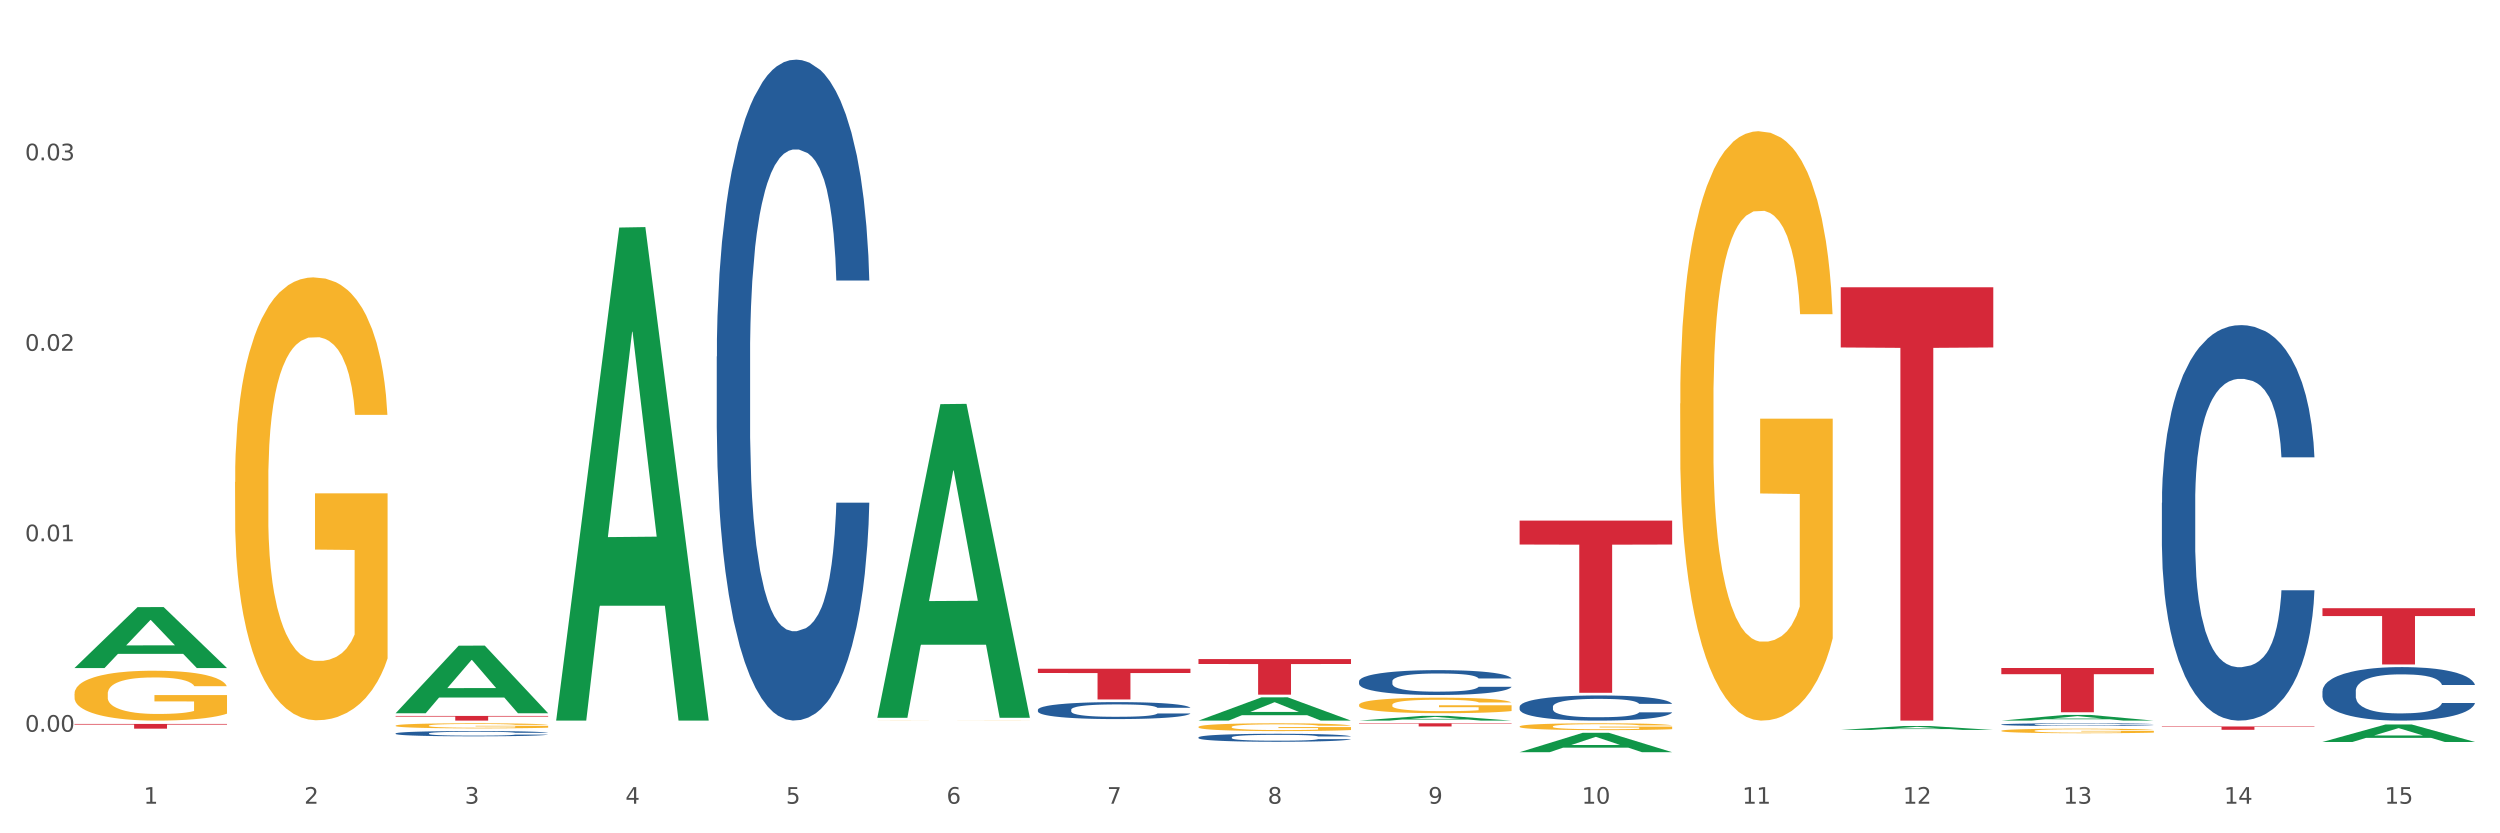
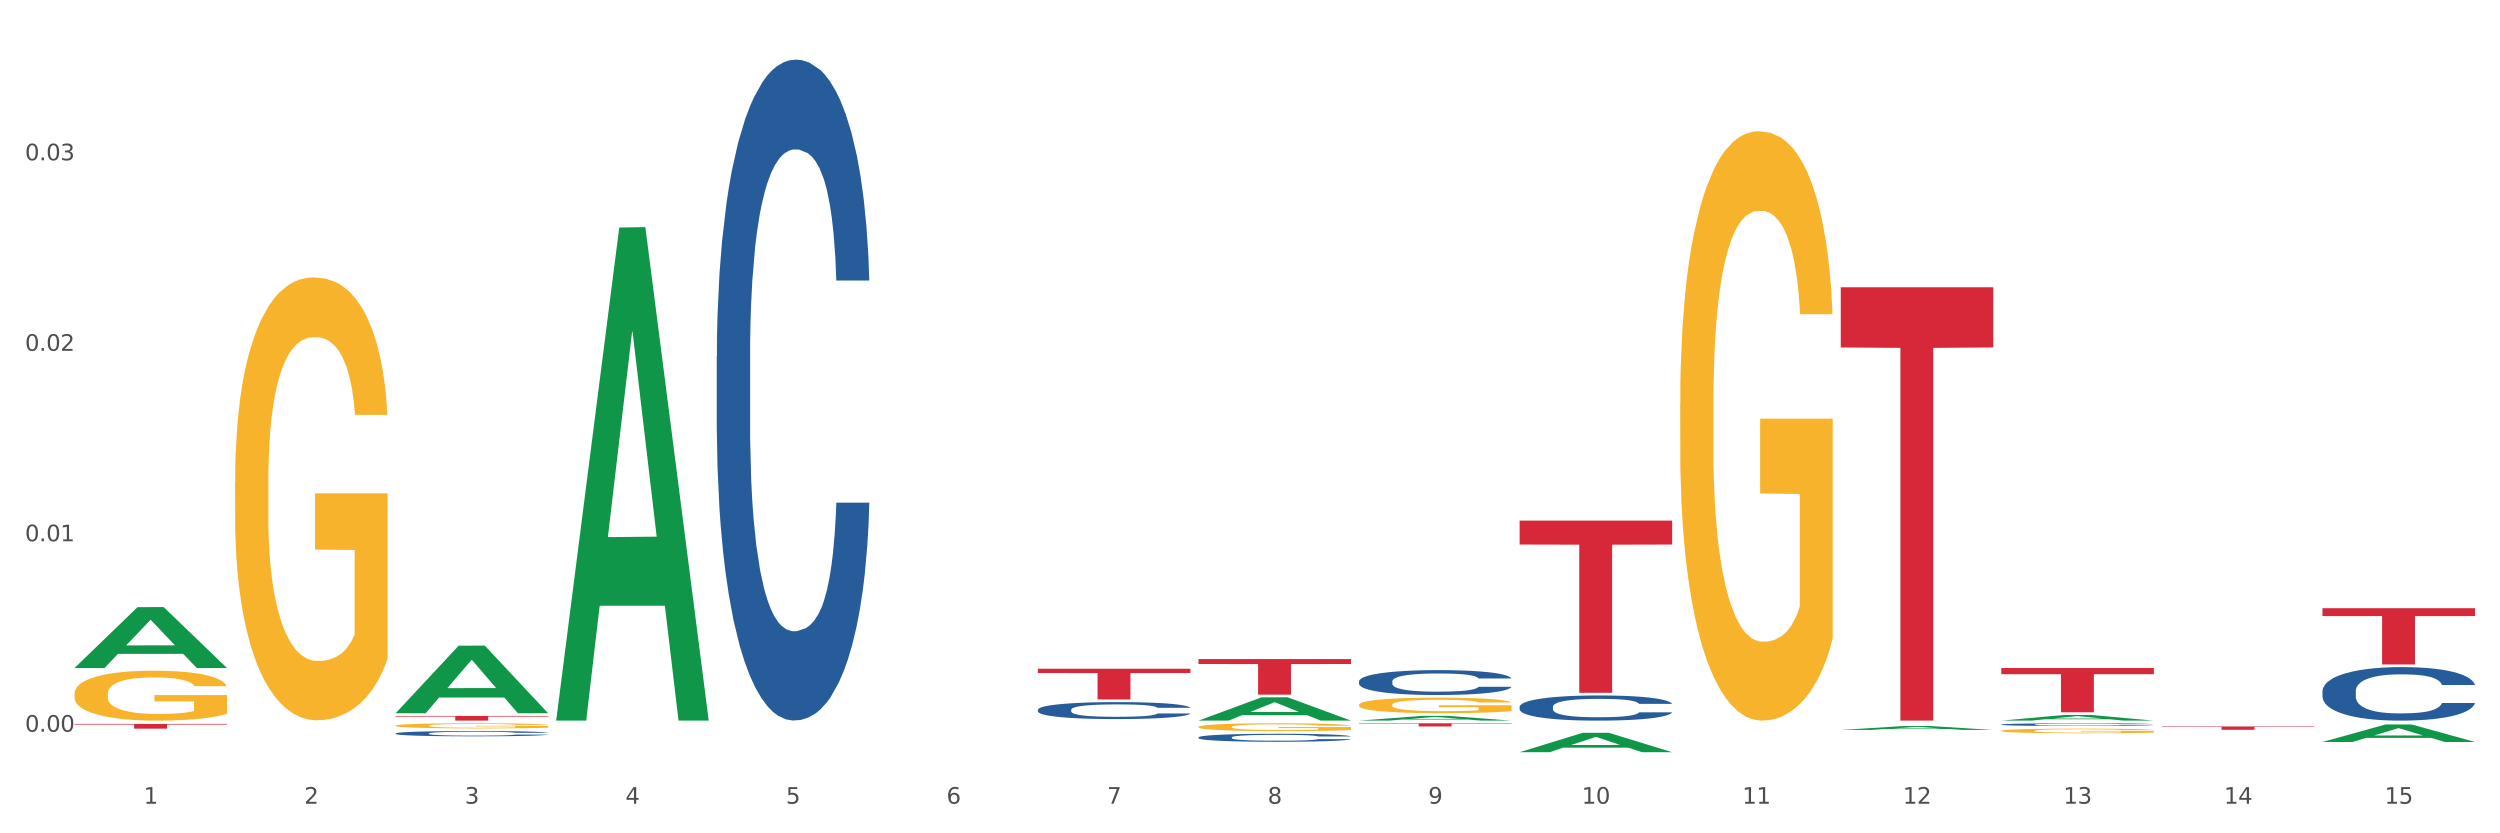
<svg xmlns="http://www.w3.org/2000/svg" xmlns:xlink="http://www.w3.org/1999/xlink" width="1080pt" height="360pt" viewBox="0 0 1080 360" version="1.1">
  <rect x="0" y="0" width="1080" height="360" fill="#333333" stroke="none" />
  <defs>
    <style type="text/css">*{stroke-linejoin: round; stroke-linecap: butt}</style>
  </defs>
  <g id="figure_1">
    <g id="patch_1">
      <path d="M 0 360  L 1080 360  L 1080 0  L 0 0  z " style="fill: #ffffff; stroke: #ffffff; stroke-linejoin: miter" />
    </g>
    <g id="axes_1">
      <g id="matplotlib.axis_1">
        <g id="xtick_1">
          <g id="text_1">
            <g style="fill: #4d4d4d" transform="translate(62.07 347.204) scale(0.096 -0.096)">
              <defs>
                <path id="DejaVuSans-31" d="M 794 531  L 1825 531  L 1825 4091  L 703 3866  L 703 4441  L 1819 4666  L 2450 4666  L 2450 531  L 3481 531  L 3481 0  L 794 0  L 794 531  z " transform="scale(0.016)" />
              </defs>
              <use xlink:href="#DejaVuSans-31" />
            </g>
          </g>
        </g>
        <g id="xtick_2">
          <g id="text_2">
            <g style="fill: #4d4d4d" transform="translate(131.436 347.204) scale(0.096 -0.096)">
              <defs>
                <path id="DejaVuSans-32" d="M 1228 531  L 3431 531  L 3431 0  L 469 0  L 469 531  Q 828 903 1448 1529  Q 2069 2156 2228 2338  Q 2531 2678 2651 2914  Q 2772 3150 2772 3378  Q 2772 3750 2511 3984  Q 2250 4219 1831 4219  Q 1534 4219 1204 4116  Q 875 4013 500 3803  L 500 4441  Q 881 4594 1212 4672  Q 1544 4750 1819 4750  Q 2544 4750 2975 4387  Q 3406 4025 3406 3419  Q 3406 3131 3298 2873  Q 3191 2616 2906 2266  Q 2828 2175 2409 1742  Q 1991 1309 1228 531  z " transform="scale(0.016)" />
              </defs>
              <use xlink:href="#DejaVuSans-32" />
            </g>
          </g>
        </g>
        <g id="xtick_3">
          <g id="text_3">
            <g style="fill: #4d4d4d" transform="translate(200.802 347.204) scale(0.096 -0.096)">
              <defs>
                <path id="DejaVuSans-33" d="M 2597 2516  Q 3050 2419 3304 2112  Q 3559 1806 3559 1356  Q 3559 666 3084 287  Q 2609 -91 1734 -91  Q 1441 -91 1130 -33  Q 819 25 488 141  L 488 750  Q 750 597 1062 519  Q 1375 441 1716 441  Q 2309 441 2620 675  Q 2931 909 2931 1356  Q 2931 1769 2642 2001  Q 2353 2234 1838 2234  L 1294 2234  L 1294 2753  L 1863 2753  Q 2328 2753 2575 2939  Q 2822 3125 2822 3475  Q 2822 3834 2567 4026  Q 2313 4219 1838 4219  Q 1578 4219 1281 4162  Q 984 4106 628 3988  L 628 4550  Q 988 4650 1302 4700  Q 1616 4750 1894 4750  Q 2613 4750 3031 4423  Q 3450 4097 3450 3541  Q 3450 3153 3228 2886  Q 3006 2619 2597 2516  z " transform="scale(0.016)" />
              </defs>
              <use xlink:href="#DejaVuSans-33" />
            </g>
          </g>
        </g>
        <g id="xtick_4">
          <g id="text_4">
            <g style="fill: #4d4d4d" transform="translate(270.169 347.204) scale(0.096 -0.096)">
              <defs>
                <path id="DejaVuSans-34" d="M 2419 4116  L 825 1625  L 2419 1625  L 2419 4116  z M 2253 4666  L 3047 4666  L 3047 1625  L 3713 1625  L 3713 1100  L 3047 1100  L 3047 0  L 2419 0  L 2419 1100  L 313 1100  L 313 1709  L 2253 4666  z " transform="scale(0.016)" />
              </defs>
              <use xlink:href="#DejaVuSans-34" />
            </g>
          </g>
        </g>
        <g id="xtick_5">
          <g id="text_5">
            <g style="fill: #4d4d4d" transform="translate(339.535 347.204) scale(0.096 -0.096)">
              <defs>
                <path id="DejaVuSans-35" d="M 691 4666  L 3169 4666  L 3169 4134  L 1269 4134  L 1269 2991  Q 1406 3038 1543 3061  Q 1681 3084 1819 3084  Q 2600 3084 3056 2656  Q 3513 2228 3513 1497  Q 3513 744 3044 326  Q 2575 -91 1722 -91  Q 1428 -91 1123 -41  Q 819 9 494 109  L 494 744  Q 775 591 1075 516  Q 1375 441 1709 441  Q 2250 441 2565 725  Q 2881 1009 2881 1497  Q 2881 1984 2565 2268  Q 2250 2553 1709 2553  Q 1456 2553 1204 2497  Q 953 2441 691 2322  L 691 4666  z " transform="scale(0.016)" />
              </defs>
              <use xlink:href="#DejaVuSans-35" />
            </g>
          </g>
        </g>
        <g id="xtick_6">
          <g id="text_6">
            <g style="fill: #4d4d4d" transform="translate(408.901 347.204) scale(0.096 -0.096)">
              <defs>
                <path id="DejaVuSans-36" d="M 2113 2584  Q 1688 2584 1439 2293  Q 1191 2003 1191 1497  Q 1191 994 1439 701  Q 1688 409 2113 409  Q 2538 409 2786 701  Q 3034 994 3034 1497  Q 3034 2003 2786 2293  Q 2538 2584 2113 2584  z M 3366 4563  L 3366 3988  Q 3128 4100 2886 4159  Q 2644 4219 2406 4219  Q 1781 4219 1451 3797  Q 1122 3375 1075 2522  Q 1259 2794 1537 2939  Q 1816 3084 2150 3084  Q 2853 3084 3261 2657  Q 3669 2231 3669 1497  Q 3669 778 3244 343  Q 2819 -91 2113 -91  Q 1303 -91 875 529  Q 447 1150 447 2328  Q 447 3434 972 4092  Q 1497 4750 2381 4750  Q 2619 4750 2861 4703  Q 3103 4656 3366 4563  z " transform="scale(0.016)" />
              </defs>
              <use xlink:href="#DejaVuSans-36" />
            </g>
          </g>
        </g>
        <g id="xtick_7">
          <g id="text_7">
            <g style="fill: #4d4d4d" transform="translate(478.267 347.204) scale(0.096 -0.096)">
              <defs>
                <path id="DejaVuSans-37" d="M 525 4666  L 3525 4666  L 3525 4397  L 1831 0  L 1172 0  L 2766 4134  L 525 4134  L 525 4666  z " transform="scale(0.016)" />
              </defs>
              <use xlink:href="#DejaVuSans-37" />
            </g>
          </g>
        </g>
        <g id="xtick_8">
          <g id="text_8">
            <g style="fill: #4d4d4d" transform="translate(547.634 347.204) scale(0.096 -0.096)">
              <defs>
                <path id="DejaVuSans-38" d="M 2034 2216  Q 1584 2216 1326 1975  Q 1069 1734 1069 1313  Q 1069 891 1326 650  Q 1584 409 2034 409  Q 2484 409 2743 651  Q 3003 894 3003 1313  Q 3003 1734 2745 1975  Q 2488 2216 2034 2216  z M 1403 2484  Q 997 2584 770 2862  Q 544 3141 544 3541  Q 544 4100 942 4425  Q 1341 4750 2034 4750  Q 2731 4750 3128 4425  Q 3525 4100 3525 3541  Q 3525 3141 3298 2862  Q 3072 2584 2669 2484  Q 3125 2378 3379 2068  Q 3634 1759 3634 1313  Q 3634 634 3220 271  Q 2806 -91 2034 -91  Q 1263 -91 848 271  Q 434 634 434 1313  Q 434 1759 690 2068  Q 947 2378 1403 2484  z M 1172 3481  Q 1172 3119 1398 2916  Q 1625 2713 2034 2713  Q 2441 2713 2670 2916  Q 2900 3119 2900 3481  Q 2900 3844 2670 4047  Q 2441 4250 2034 4250  Q 1625 4250 1398 4047  Q 1172 3844 1172 3481  z " transform="scale(0.016)" />
              </defs>
              <use xlink:href="#DejaVuSans-38" />
            </g>
          </g>
        </g>
        <g id="xtick_9">
          <g id="text_9">
            <g style="fill: #4d4d4d" transform="translate(617 347.204) scale(0.096 -0.096)">
              <defs>
                <path id="DejaVuSans-39" d="M 703 97  L 703 672  Q 941 559 1184 500  Q 1428 441 1663 441  Q 2288 441 2617 861  Q 2947 1281 2994 2138  Q 2813 1869 2534 1725  Q 2256 1581 1919 1581  Q 1219 1581 811 2004  Q 403 2428 403 3163  Q 403 3881 828 4315  Q 1253 4750 1959 4750  Q 2769 4750 3195 4129  Q 3622 3509 3622 2328  Q 3622 1225 3098 567  Q 2575 -91 1691 -91  Q 1453 -91 1209 -44  Q 966 3 703 97  z M 1959 2075  Q 2384 2075 2632 2365  Q 2881 2656 2881 3163  Q 2881 3666 2632 3958  Q 2384 4250 1959 4250  Q 1534 4250 1286 3958  Q 1038 3666 1038 3163  Q 1038 2656 1286 2365  Q 1534 2075 1959 2075  z " transform="scale(0.016)" />
              </defs>
              <use xlink:href="#DejaVuSans-39" />
            </g>
          </g>
        </g>
        <g id="xtick_10">
          <g id="text_10">
            <g style="fill: #4d4d4d" transform="translate(683.312 347.204) scale(0.096 -0.096)">
              <defs>
                <path id="DejaVuSans-30" d="M 2034 4250  Q 1547 4250 1301 3770  Q 1056 3291 1056 2328  Q 1056 1369 1301 889  Q 1547 409 2034 409  Q 2525 409 2770 889  Q 3016 1369 3016 2328  Q 3016 3291 2770 3770  Q 2525 4250 2034 4250  z M 2034 4750  Q 2819 4750 3233 4129  Q 3647 3509 3647 2328  Q 3647 1150 3233 529  Q 2819 -91 2034 -91  Q 1250 -91 836 529  Q 422 1150 422 2328  Q 422 3509 836 4129  Q 1250 4750 2034 4750  z " transform="scale(0.016)" />
              </defs>
              <use xlink:href="#DejaVuSans-31" />
              <use xlink:href="#DejaVuSans-30" transform="translate(63.623 0)" />
            </g>
          </g>
        </g>
        <g id="xtick_11">
          <g id="text_11">
            <g style="fill: #4d4d4d" transform="translate(752.678 347.204) scale(0.096 -0.096)">
              <use xlink:href="#DejaVuSans-31" />
              <use xlink:href="#DejaVuSans-31" transform="translate(63.623 0)" />
            </g>
          </g>
        </g>
        <g id="xtick_12">
          <g id="text_12">
            <g style="fill: #4d4d4d" transform="translate(822.044 347.204) scale(0.096 -0.096)">
              <use xlink:href="#DejaVuSans-31" />
              <use xlink:href="#DejaVuSans-32" transform="translate(63.623 0)" />
            </g>
          </g>
        </g>
        <g id="xtick_13">
          <g id="text_13">
            <g style="fill: #4d4d4d" transform="translate(891.411 347.204) scale(0.096 -0.096)">
              <use xlink:href="#DejaVuSans-31" />
              <use xlink:href="#DejaVuSans-33" transform="translate(63.623 0)" />
            </g>
          </g>
        </g>
        <g id="xtick_14">
          <g id="text_14">
            <g style="fill: #4d4d4d" transform="translate(960.777 347.204) scale(0.096 -0.096)">
              <use xlink:href="#DejaVuSans-31" />
              <use xlink:href="#DejaVuSans-34" transform="translate(63.623 0)" />
            </g>
          </g>
        </g>
        <g id="xtick_15">
          <g id="text_15">
            <g style="fill: #4d4d4d" transform="translate(1030.143 347.204) scale(0.096 -0.096)">
              <use xlink:href="#DejaVuSans-31" />
              <use xlink:href="#DejaVuSans-35" transform="translate(63.623 0)" />
            </g>
          </g>
        </g>
        <g id="xtick_16" />
        <g id="xtick_17" />
        <g id="xtick_18" />
        <g id="xtick_19" />
        <g id="xtick_20" />
        <g id="xtick_21" />
        <g id="xtick_22" />
        <g id="xtick_23" />
        <g id="xtick_24" />
        <g id="xtick_25" />
        <g id="xtick_26" />
        <g id="xtick_27" />
        <g id="xtick_28" />
        <g id="xtick_29" />
      </g>
      <g id="matplotlib.axis_2">
        <g id="ytick_1">
          <g id="text_16">
            <g style="fill: #4d4d4d" transform="translate(10.8 316.107) scale(0.096 -0.096)">
              <defs>
                <path id="DejaVuSans-2e" d="M 684 794  L 1344 794  L 1344 0  L 684 0  L 684 794  z " transform="scale(0.016)" />
              </defs>
              <use xlink:href="#DejaVuSans-30" />
              <use xlink:href="#DejaVuSans-2e" transform="translate(63.623 0)" />
              <use xlink:href="#DejaVuSans-30" transform="translate(95.41 0)" />
              <use xlink:href="#DejaVuSans-30" transform="translate(159.033 0)" />
            </g>
          </g>
        </g>
        <g id="ytick_2">
          <g id="text_17">
            <g style="fill: #4d4d4d" transform="translate(10.8 233.824) scale(0.096 -0.096)">
              <use xlink:href="#DejaVuSans-30" />
              <use xlink:href="#DejaVuSans-2e" transform="translate(63.623 0)" />
              <use xlink:href="#DejaVuSans-30" transform="translate(95.41 0)" />
              <use xlink:href="#DejaVuSans-31" transform="translate(159.033 0)" />
            </g>
          </g>
        </g>
        <g id="ytick_3">
          <g id="text_18">
            <g style="fill: #4d4d4d" transform="translate(10.8 151.541) scale(0.096 -0.096)">
              <use xlink:href="#DejaVuSans-30" />
              <use xlink:href="#DejaVuSans-2e" transform="translate(63.623 0)" />
              <use xlink:href="#DejaVuSans-30" transform="translate(95.41 0)" />
              <use xlink:href="#DejaVuSans-32" transform="translate(159.033 0)" />
            </g>
          </g>
        </g>
        <g id="ytick_4">
          <g id="text_19">
            <g style="fill: #4d4d4d" transform="translate(10.8 69.258) scale(0.096 -0.096)">
              <use xlink:href="#DejaVuSans-30" />
              <use xlink:href="#DejaVuSans-2e" transform="translate(63.623 0)" />
              <use xlink:href="#DejaVuSans-30" transform="translate(95.41 0)" />
              <use xlink:href="#DejaVuSans-33" transform="translate(159.033 0)" />
            </g>
          </g>
        </g>
        <g id="ytick_5" />
        <g id="ytick_6" />
        <g id="ytick_7" />
        <g id="ytick_8" />
      </g>
      <g id="PolyCollection_1">
        <path d="M 32.175 288.556  L 32.243 288.531  L 59.417 262.279  L 70.695 262.254  L 98.073 288.606  L 85.029 288.606  L 79.119 282.469  L 51.061 282.469  L 50.857 282.568  L 45.151 288.606  L 32.175 288.606  L 32.175 288.556  L 54.594 278.807  L 75.586 278.782  L 65.192 267.871  L 65.056 267.821  L 64.92 267.895  L 54.526 278.782  L 54.594 278.807  L 32.175 288.556  z " clip-path="url(#p76a7cd6813)" style="fill: #109648" />
        <path d="M 864.57 288.59  L 930.468 288.59  L 930.468 291.245  L 904.546 291.263  L 904.546 307.696  L 890.335 307.696  L 890.335 291.263  L 864.57 291.245  L 864.57 288.608  L 864.57 288.59  z " clip-path="url(#p76a7cd6813)" style="fill: #d62839" />
        <path d="M 795.203 124.087  L 861.101 124.087  L 861.101 150.105  L 835.179 150.281  L 835.179 311.313  L 820.969 311.313  L 820.969 150.281  L 795.203 150.105  L 795.203 124.263  L 795.203 124.087  z " clip-path="url(#p76a7cd6813)" style="fill: #d62839" />
        <path d="M 656.471 224.898  L 722.369 224.898  L 722.369 235.235  L 696.447 235.305  L 696.447 299.288  L 682.237 299.288  L 682.237 235.305  L 656.471 235.235  L 656.471 224.968  L 656.471 224.898  z " clip-path="url(#p76a7cd6813)" style="fill: #d62839" />
        <path d="M 587.105 312.46  L 653.003 312.46  L 653.003 312.651  L 627.081 312.652  L 627.081 313.835  L 612.871 313.835  L 612.871 312.652  L 587.105 312.651  L 587.105 312.461  L 587.105 312.46  z " clip-path="url(#p76a7cd6813)" style="fill: #d62839" />
        <path d="M 517.739 284.72  L 583.636 284.72  L 583.636 286.855  L 557.715 286.87  L 557.715 300.085  L 543.504 300.085  L 543.504 286.87  L 517.739 286.855  L 517.739 284.734  L 517.739 284.72  z " clip-path="url(#p76a7cd6813)" style="fill: #d62839" />
        <path d="M 448.372 288.901  L 514.27 288.901  L 514.27 290.744  L 488.348 290.757  L 488.348 302.164  L 474.138 302.164  L 474.138 290.757  L 448.372 290.744  L 448.372 288.914  L 448.372 288.901  z " clip-path="url(#p76a7cd6813)" style="fill: #d62839" />
        <path d="M 170.907 309.287  L 236.805 309.287  L 236.805 309.569  L 210.883 309.571  L 210.883 311.313  L 196.673 311.313  L 196.673 309.571  L 170.907 309.569  L 170.907 309.289  L 170.907 309.287  z " clip-path="url(#p76a7cd6813)" style="fill: #d62839" />
        <path d="M 32.175 312.752  L 98.073 312.752  L 98.073 313.033  L 72.151 313.035  L 72.151 314.771  L 57.941 314.771  L 57.941 313.035  L 32.175 313.033  L 32.175 312.754  L 32.175 312.752  z " clip-path="url(#p76a7cd6813)" style="fill: #d62839" />
        <path d="M 170.907 316.834  L 170.985 316.832  L 170.985 316.773  L 171.219 316.694  L 172.076 316.548  L 173.166 316.438  L 175.036 316.309  L 176.048 316.255  L 177.373 316.194  L 180.099 316.097  L 183.215 316.013  L 185.396 315.968  L 187.031 315.938  L 190.692 315.886  L 192.796 315.863  L 194.977 315.845  L 196.846 315.832  L 199.962 315.818  L 202.454 315.811  L 205.336 315.809  L 207.751 315.811  L 210.945 315.82  L 215.618 315.845  L 217.41 315.859  L 219.825 315.884  L 222.317 315.918  L 224.342 315.951  L 226.679 315.999  L 229.094 316.061  L 231.431 316.14  L 233.066 316.213  L 234.391 316.29  L 235.559 316.384  L 236.416 316.486  L 236.805 316.571  L 222.551 316.571  L 222.161 316.494  L 221.382 316.411  L 220.604 316.355  L 219.747 316.309  L 218.422 316.257  L 217.254 316.224  L 215.307 316.184  L 213.515 316.159  L 212.035 316.145  L 210.244 316.132  L 206.427 316.12  L 203.701 316.12  L 201.987 316.124  L 199.884 316.134  L 198.092 316.149  L 195.989 316.174  L 194.353 316.201  L 192.718 316.236  L 191.783 316.261  L 190.381 316.307  L 189.446 316.344  L 188.2 316.409  L 187.499 316.455  L 186.252 316.573  L 185.707 316.661  L 185.474 316.721  L 185.318 316.788  L 185.318 317.113  L 185.785 317.258  L 186.175 317.321  L 186.798 317.392  L 187.966 317.483  L 189.68 317.573  L 191.471 317.637  L 192.951 317.677  L 194.353 317.706  L 195.755 317.729  L 197.469 317.75  L 198.871 317.762  L 200.974 317.775  L 203.467 317.781  L 205.414 317.781  L 209.387 317.77  L 211.178 317.76  L 212.892 317.745  L 214.761 317.723  L 216.241 317.698  L 217.098 317.679  L 218.5 317.639  L 219.591 317.598  L 220.526 317.55  L 221.149 317.508  L 221.85 317.446  L 222.395 317.375  L 222.551 317.337  L 236.805 317.337  L 236.494 317.412  L 235.949 317.485  L 234.858 317.583  L 234.001 317.639  L 232.677 317.708  L 231.275 317.766  L 229.328 317.831  L 227.536 317.879  L 225.667 317.92  L 223.641 317.958  L 219.98 318.01  L 218.656 318.024  L 215.852 318.049  L 213.671 318.064  L 210.477 318.079  L 207.206 318.087  L 203.779 318.089  L 200.741 318.085  L 197.391 318.072  L 195.288 318.06  L 192.951 318.041  L 190.225 318.012  L 187.655 317.977  L 185.24 317.935  L 182.981 317.887  L 180.878 317.833  L 178.152 317.743  L 176.126 317.656  L 174.646 317.575  L 173.634 317.506  L 172.621 317.419  L 172.076 317.358  L 171.219 317.212  L 170.907 317.077  L 170.907 316.834  z " clip-path="url(#p76a7cd6813)" style="fill: #255c99" />
        <path d="M 309.64 154.046  L 309.718 153.785  L 309.718 146.484  L 309.951 136.576  L 310.808 118.324  L 311.899 104.504  L 313.768 88.338  L 314.781 81.559  L 316.105 73.997  L 318.831 61.742  L 321.947 51.312  L 324.128 45.576  L 325.764 41.926  L 329.425 35.407  L 331.528 32.539  L 333.709 30.192  L 335.578 28.628  L 338.694 26.802  L 341.187 26.02  L 344.069 25.759  L 346.484 26.02  L 349.677 27.063  L 354.351 30.192  L 356.142 32.017  L 358.557 35.146  L 361.05 39.318  L 363.075 43.49  L 365.412 49.487  L 367.826 57.31  L 370.163 67.218  L 371.799 76.344  L 373.123 85.991  L 374.291 97.725  L 375.148 110.501  L 375.538 121.192  L 361.283 121.192  L 360.894 111.544  L 360.115 101.115  L 359.336 94.074  L 358.479 88.338  L 357.155 81.82  L 355.987 77.648  L 354.039 72.693  L 352.248 69.565  L 350.768 67.739  L 348.976 66.175  L 345.159 64.61  L 342.433 64.61  L 340.719 65.132  L 338.616 66.436  L 336.825 68.261  L 334.722 71.39  L 333.086 74.779  L 331.45 79.212  L 330.515 82.341  L 329.113 88.077  L 328.179 92.771  L 326.932 100.854  L 326.231 106.59  L 324.985 121.453  L 324.44 132.404  L 324.206 139.965  L 324.05 148.309  L 324.05 188.985  L 324.518 207.238  L 324.907 215.06  L 325.53 223.925  L 326.699 235.398  L 328.412 246.61  L 330.204 254.693  L 331.684 259.647  L 333.086 263.298  L 334.488 266.166  L 336.202 268.773  L 337.604 270.338  L 339.707 271.902  L 342.199 272.684  L 344.147 272.684  L 348.119 271.381  L 349.911 270.077  L 351.624 268.252  L 353.494 265.383  L 354.974 262.255  L 355.831 259.908  L 357.233 254.954  L 358.323 249.739  L 359.258 243.742  L 359.881 238.527  L 360.582 230.704  L 361.127 221.839  L 361.283 217.146  L 375.538 217.146  L 375.226 226.533  L 374.681 235.659  L 373.59 247.914  L 372.734 254.954  L 371.409 263.558  L 370.007 270.859  L 368.06 278.942  L 366.268 284.939  L 364.399 290.154  L 362.374 294.848  L 358.713 301.366  L 357.389 303.191  L 354.584 306.32  L 352.403 308.146  L 349.21 309.971  L 345.938 311.014  L 342.511 311.274  L 339.473 310.753  L 336.124 309.189  L 334.021 307.624  L 331.684 305.277  L 328.957 301.627  L 326.387 297.194  L 323.972 291.979  L 321.713 285.982  L 319.61 279.203  L 316.884 267.991  L 314.859 257.04  L 313.379 246.871  L 312.366 238.266  L 311.354 227.315  L 310.808 219.753  L 309.951 201.501  L 309.64 184.553  L 309.64 154.046  z " clip-path="url(#p76a7cd6813)" style="fill: #255c99" />
        <path d="M 448.372 306.604  L 448.45 306.598  L 448.45 306.41  L 448.684 306.156  L 449.541 305.687  L 450.631 305.333  L 452.501 304.918  L 453.513 304.743  L 454.837 304.549  L 457.564 304.235  L 460.679 303.967  L 462.861 303.82  L 464.496 303.726  L 468.157 303.559  L 470.26 303.485  L 472.441 303.425  L 474.311 303.385  L 477.427 303.338  L 479.919 303.318  L 482.801 303.311  L 485.216 303.318  L 488.41 303.344  L 493.083 303.425  L 494.875 303.472  L 497.289 303.552  L 499.782 303.659  L 501.807 303.766  L 504.144 303.92  L 506.559 304.121  L 508.896 304.375  L 510.531 304.61  L 511.856 304.857  L 513.024 305.159  L 513.881 305.487  L 514.27 305.761  L 500.016 305.761  L 499.626 305.513  L 498.847 305.246  L 498.068 305.065  L 497.212 304.918  L 495.887 304.75  L 494.719 304.643  L 492.772 304.516  L 490.98 304.436  L 489.5 304.389  L 487.709 304.349  L 483.892 304.308  L 481.165 304.308  L 479.452 304.322  L 477.349 304.355  L 475.557 304.402  L 473.454 304.482  L 471.818 304.569  L 470.183 304.683  L 469.248 304.764  L 467.846 304.911  L 466.911 305.031  L 465.665 305.239  L 464.964 305.386  L 463.717 305.768  L 463.172 306.049  L 462.938 306.243  L 462.783 306.457  L 462.783 307.501  L 463.25 307.97  L 463.639 308.171  L 464.263 308.398  L 465.431 308.693  L 467.145 308.981  L 468.936 309.188  L 470.416 309.316  L 471.818 309.409  L 473.22 309.483  L 474.934 309.55  L 476.336 309.59  L 478.439 309.63  L 480.932 309.65  L 482.879 309.65  L 486.852 309.617  L 488.643 309.583  L 490.357 309.536  L 492.226 309.463  L 493.706 309.382  L 494.563 309.322  L 495.965 309.195  L 497.056 309.061  L 497.99 308.907  L 498.614 308.773  L 499.315 308.573  L 499.86 308.345  L 500.016 308.224  L 514.27 308.224  L 513.959 308.465  L 513.413 308.7  L 512.323 309.014  L 511.466 309.195  L 510.142 309.416  L 508.74 309.603  L 506.792 309.811  L 505.001 309.965  L 503.131 310.099  L 501.106 310.219  L 497.445 310.387  L 496.121 310.433  L 493.317 310.514  L 491.136 310.561  L 487.942 310.608  L 484.671 310.634  L 481.243 310.641  L 478.206 310.628  L 474.856 310.587  L 472.753 310.547  L 470.416 310.487  L 467.69 310.393  L 465.119 310.28  L 462.705 310.146  L 460.446 309.992  L 458.343 309.818  L 455.616 309.53  L 453.591 309.249  L 452.111 308.988  L 451.099 308.767  L 450.086 308.485  L 449.541 308.291  L 448.684 307.823  L 448.372 307.388  L 448.372 306.604  z " clip-path="url(#p76a7cd6813)" style="fill: #255c99" />
        <path d="M 517.739 318.54  L 517.816 318.537  L 517.816 318.448  L 518.05 318.328  L 518.907 318.107  L 519.997 317.939  L 521.867 317.744  L 522.88 317.661  L 524.204 317.57  L 526.93 317.421  L 530.046 317.295  L 532.227 317.225  L 533.863 317.181  L 537.523 317.102  L 539.627 317.067  L 541.808 317.039  L 543.677 317.02  L 546.793 316.998  L 549.285 316.988  L 552.167 316.985  L 554.582 316.988  L 557.776 317.001  L 562.449 317.039  L 564.241 317.061  L 566.656 317.099  L 569.148 317.149  L 571.173 317.2  L 573.51 317.273  L 575.925 317.367  L 578.262 317.488  L 579.898 317.598  L 581.222 317.715  L 582.39 317.857  L 583.247 318.012  L 583.636 318.142  L 569.382 318.142  L 568.992 318.025  L 568.214 317.898  L 567.435 317.813  L 566.578 317.744  L 565.254 317.665  L 564.085 317.614  L 562.138 317.554  L 560.346 317.516  L 558.866 317.494  L 557.075 317.475  L 553.258 317.456  L 550.532 317.456  L 548.818 317.462  L 546.715 317.478  L 544.923 317.5  L 542.82 317.538  L 541.184 317.579  L 539.549 317.633  L 538.614 317.671  L 537.212 317.74  L 536.277 317.797  L 535.031 317.895  L 534.33 317.965  L 533.084 318.145  L 532.538 318.278  L 532.305 318.369  L 532.149 318.47  L 532.149 318.963  L 532.616 319.185  L 533.006 319.28  L 533.629 319.387  L 534.797 319.526  L 536.511 319.662  L 538.302 319.76  L 539.782 319.82  L 541.184 319.864  L 542.587 319.899  L 544.3 319.931  L 545.702 319.95  L 547.805 319.969  L 550.298 319.978  L 552.245 319.978  L 556.218 319.962  L 558.009 319.946  L 559.723 319.924  L 561.593 319.89  L 563.073 319.852  L 563.929 319.823  L 565.331 319.763  L 566.422 319.7  L 567.357 319.627  L 567.98 319.564  L 568.681 319.469  L 569.226 319.362  L 569.382 319.305  L 583.636 319.305  L 583.325 319.419  L 582.78 319.529  L 581.689 319.678  L 580.832 319.763  L 579.508 319.867  L 578.106 319.956  L 576.159 320.054  L 574.367 320.127  L 572.498 320.19  L 570.472 320.247  L 566.811 320.326  L 565.487 320.348  L 562.683 320.386  L 560.502 320.408  L 557.308 320.43  L 554.037 320.443  L 550.61 320.446  L 547.572 320.439  L 544.222 320.42  L 542.119 320.402  L 539.782 320.373  L 537.056 320.329  L 534.486 320.275  L 532.071 320.212  L 529.812 320.139  L 527.709 320.057  L 524.983 319.921  L 522.957 319.788  L 521.477 319.665  L 520.465 319.561  L 519.452 319.428  L 518.907 319.336  L 518.05 319.115  L 517.739 318.91  L 517.739 318.54  z " clip-path="url(#p76a7cd6813)" style="fill: #255c99" />
        <path d="M 587.105 294.326  L 587.183 294.316  L 587.183 294.041  L 587.416 293.668  L 588.273 292.981  L 589.364 292.461  L 591.233 291.852  L 592.246 291.597  L 593.57 291.312  L 596.296 290.851  L 599.412 290.458  L 601.593 290.242  L 603.229 290.105  L 606.89 289.859  L 608.993 289.751  L 611.174 289.663  L 613.043 289.604  L 616.159 289.535  L 618.652 289.506  L 621.534 289.496  L 623.948 289.506  L 627.142 289.545  L 631.816 289.663  L 633.607 289.732  L 636.022 289.85  L 638.514 290.007  L 640.54 290.164  L 642.877 290.389  L 645.291 290.684  L 647.628 291.057  L 649.264 291.4  L 650.588 291.764  L 651.756 292.205  L 652.613 292.686  L 653.003 293.089  L 638.748 293.089  L 638.359 292.726  L 637.58 292.333  L 636.801 292.068  L 635.944 291.852  L 634.62 291.607  L 633.451 291.45  L 631.504 291.263  L 629.713 291.145  L 628.233 291.077  L 626.441 291.018  L 622.624 290.959  L 619.898 290.959  L 618.184 290.978  L 616.081 291.027  L 614.29 291.096  L 612.186 291.214  L 610.551 291.342  L 608.915 291.508  L 607.98 291.626  L 606.578 291.842  L 605.643 292.019  L 604.397 292.323  L 603.696 292.539  L 602.45 293.099  L 601.905 293.511  L 601.671 293.795  L 601.515 294.11  L 601.515 295.641  L 601.982 296.328  L 602.372 296.622  L 602.995 296.956  L 604.163 297.388  L 605.877 297.81  L 607.669 298.114  L 609.149 298.301  L 610.551 298.438  L 611.953 298.546  L 613.666 298.644  L 615.069 298.703  L 617.172 298.762  L 619.664 298.792  L 621.612 298.792  L 625.584 298.743  L 627.376 298.694  L 629.089 298.625  L 630.959 298.517  L 632.439 298.399  L 633.296 298.311  L 634.698 298.124  L 635.788 297.928  L 636.723 297.702  L 637.346 297.506  L 638.047 297.211  L 638.592 296.878  L 638.748 296.701  L 653.003 296.701  L 652.691 297.054  L 652.146 297.398  L 651.055 297.859  L 650.199 298.124  L 648.874 298.448  L 647.472 298.723  L 645.525 299.027  L 643.733 299.253  L 641.864 299.449  L 639.839 299.626  L 636.178 299.871  L 634.853 299.94  L 632.049 300.058  L 629.868 300.127  L 626.675 300.195  L 623.403 300.235  L 619.976 300.244  L 616.938 300.225  L 613.589 300.166  L 611.485 300.107  L 609.149 300.019  L 606.422 299.881  L 603.852 299.714  L 601.437 299.518  L 599.178 299.292  L 597.075 299.037  L 594.349 298.615  L 592.324 298.203  L 590.844 297.82  L 589.831 297.496  L 588.818 297.084  L 588.273 296.799  L 587.416 296.112  L 587.105 295.474  L 587.105 294.326  z " clip-path="url(#p76a7cd6813)" style="fill: #255c99" />
        <path d="M 656.471 305.322  L 656.549 305.312  L 656.549 305.034  L 656.783 304.657  L 657.639 303.961  L 658.73 303.435  L 660.599 302.819  L 661.612 302.561  L 662.936 302.272  L 665.662 301.806  L 668.778 301.408  L 670.959 301.19  L 672.595 301.051  L 676.256 300.802  L 678.359 300.693  L 680.54 300.604  L 682.41 300.544  L 685.525 300.474  L 688.018 300.445  L 690.9 300.435  L 693.315 300.445  L 696.508 300.484  L 701.182 300.604  L 702.973 300.673  L 705.388 300.792  L 707.881 300.951  L 709.906 301.11  L 712.243 301.339  L 714.657 301.637  L 716.994 302.014  L 718.63 302.362  L 719.954 302.729  L 721.123 303.176  L 721.979 303.663  L 722.369 304.071  L 708.114 304.071  L 707.725 303.703  L 706.946 303.306  L 706.167 303.037  L 705.31 302.819  L 703.986 302.571  L 702.818 302.412  L 700.87 302.223  L 699.079 302.104  L 697.599 302.034  L 695.807 301.974  L 691.99 301.915  L 689.264 301.915  L 687.55 301.935  L 685.447 301.984  L 683.656 302.054  L 681.553 302.173  L 679.917 302.302  L 678.281 302.471  L 677.346 302.59  L 675.944 302.809  L 675.01 302.988  L 673.763 303.296  L 673.062 303.514  L 671.816 304.081  L 671.271 304.498  L 671.037 304.786  L 670.881 305.104  L 670.881 306.654  L 671.349 307.349  L 671.738 307.647  L 672.361 307.985  L 673.53 308.422  L 675.243 308.849  L 677.035 309.157  L 678.515 309.346  L 679.917 309.485  L 681.319 309.594  L 683.033 309.693  L 684.435 309.753  L 686.538 309.813  L 689.03 309.842  L 690.978 309.842  L 694.95 309.793  L 696.742 309.743  L 698.456 309.674  L 700.325 309.564  L 701.805 309.445  L 702.662 309.356  L 704.064 309.167  L 705.154 308.968  L 706.089 308.74  L 706.712 308.541  L 707.413 308.243  L 707.959 307.905  L 708.114 307.726  L 722.369 307.726  L 722.057 308.084  L 721.512 308.432  L 720.422 308.899  L 719.565 309.167  L 718.241 309.495  L 716.838 309.773  L 714.891 310.081  L 713.1 310.309  L 711.23 310.508  L 709.205 310.687  L 705.544 310.935  L 704.22 311.005  L 701.416 311.124  L 699.235 311.194  L 696.041 311.263  L 692.769 311.303  L 689.342 311.313  L 686.304 311.293  L 682.955 311.233  L 680.852 311.174  L 678.515 311.084  L 675.789 310.945  L 673.218 310.776  L 670.803 310.578  L 668.544 310.349  L 666.441 310.091  L 663.715 309.664  L 661.69 309.246  L 660.21 308.859  L 659.197 308.531  L 658.185 308.114  L 657.639 307.826  L 656.783 307.13  L 656.471 306.485  L 656.471 305.322  z " clip-path="url(#p76a7cd6813)" style="fill: #255c99" />
        <path d="M 864.57 312.989  L 864.648 312.987  L 864.648 312.957  L 864.881 312.917  L 865.738 312.841  L 866.829 312.784  L 868.698 312.718  L 869.711 312.69  L 871.035 312.658  L 873.761 312.608  L 876.877 312.565  L 879.058 312.541  L 880.694 312.526  L 884.355 312.499  L 886.458 312.487  L 888.639 312.478  L 890.508 312.471  L 893.624 312.464  L 896.117 312.461  L 898.999 312.46  L 901.413 312.461  L 904.607 312.465  L 909.281 312.478  L 911.072 312.485  L 913.487 312.498  L 915.979 312.515  L 918.005 312.533  L 920.341 312.557  L 922.756 312.59  L 925.093 312.63  L 926.729 312.668  L 928.053 312.708  L 929.221 312.756  L 930.078 312.809  L 930.468 312.853  L 916.213 312.853  L 915.824 312.813  L 915.045 312.77  L 914.266 312.741  L 913.409 312.718  L 912.085 312.691  L 910.916 312.674  L 908.969 312.653  L 907.177 312.64  L 905.697 312.633  L 903.906 312.626  L 900.089 312.62  L 897.363 312.62  L 895.649 312.622  L 893.546 312.627  L 891.754 312.635  L 889.651 312.648  L 888.016 312.662  L 886.38 312.68  L 885.445 312.693  L 884.043 312.717  L 883.108 312.736  L 881.862 312.769  L 881.161 312.793  L 879.915 312.854  L 879.369 312.899  L 879.136 312.931  L 878.98 312.965  L 878.98 313.133  L 879.447 313.208  L 879.837 313.24  L 880.46 313.277  L 881.628 313.324  L 883.342 313.37  L 885.134 313.404  L 886.614 313.424  L 888.016 313.439  L 889.418 313.451  L 891.131 313.462  L 892.533 313.468  L 894.637 313.475  L 897.129 313.478  L 899.076 313.478  L 903.049 313.472  L 904.841 313.467  L 906.554 313.46  L 908.424 313.448  L 909.904 313.435  L 910.76 313.425  L 912.163 313.405  L 913.253 313.383  L 914.188 313.358  L 914.811 313.337  L 915.512 313.305  L 916.057 313.268  L 916.213 313.249  L 930.468 313.249  L 930.156 313.288  L 929.611 313.325  L 928.52 313.376  L 927.663 313.405  L 926.339 313.44  L 924.937 313.47  L 922.99 313.504  L 921.198 313.528  L 919.329 313.55  L 917.304 313.569  L 913.643 313.596  L 912.318 313.604  L 909.514 313.617  L 907.333 313.624  L 904.14 313.632  L 900.868 313.636  L 897.441 313.637  L 894.403 313.635  L 891.053 313.628  L 888.95 313.622  L 886.614 313.612  L 883.887 313.597  L 881.317 313.579  L 878.902 313.557  L 876.643 313.533  L 874.54 313.505  L 871.814 313.458  L 869.789 313.413  L 868.309 313.371  L 867.296 313.336  L 866.283 313.291  L 865.738 313.26  L 864.881 313.184  L 864.57 313.114  L 864.57 312.989  z " clip-path="url(#p76a7cd6813)" style="fill: #255c99" />
-         <path d="M 933.936 217.218  L 934.014 217.062  L 934.014 212.693  L 934.247 206.763  L 935.104 195.84  L 936.195 187.57  L 938.064 177.895  L 939.077 173.838  L 940.401 169.313  L 943.127 161.979  L 946.243 155.737  L 948.424 152.304  L 950.06 150.119  L 953.721 146.218  L 955.824 144.502  L 958.005 143.097  L 959.874 142.161  L 962.99 141.069  L 965.483 140.601  L 968.365 140.445  L 970.779 140.601  L 973.973 141.225  L 978.647 143.097  L 980.438 144.19  L 982.853 146.062  L 985.346 148.559  L 987.371 151.056  L 989.708 154.645  L 992.122 159.326  L 994.459 165.256  L 996.095 170.717  L 997.419 176.491  L 998.587 183.513  L 999.444 191.159  L 999.834 197.557  L 985.579 197.557  L 985.19 191.783  L 984.411 185.541  L 983.632 181.328  L 982.775 177.895  L 981.451 173.994  L 980.283 171.497  L 978.335 168.533  L 976.544 166.66  L 975.064 165.568  L 973.272 164.631  L 969.455 163.695  L 966.729 163.695  L 965.015 164.007  L 962.912 164.787  L 961.121 165.88  L 959.018 167.752  L 957.382 169.781  L 955.746 172.434  L 954.811 174.306  L 953.409 177.739  L 952.475 180.548  L 951.228 185.385  L 950.527 188.818  L 949.281 197.713  L 948.736 204.267  L 948.502 208.792  L 948.346 213.785  L 948.346 238.128  L 948.814 249.051  L 949.203 253.733  L 949.826 259.038  L 950.995 265.904  L 952.708 272.614  L 954.5 277.451  L 955.98 280.416  L 957.382 282.601  L 958.784 284.317  L 960.498 285.878  L 961.9 286.814  L 964.003 287.75  L 966.495 288.218  L 968.443 288.218  L 972.415 287.438  L 974.207 286.658  L 975.92 285.565  L 977.79 283.849  L 979.27 281.976  L 980.127 280.572  L 981.529 277.607  L 982.619 274.486  L 983.554 270.897  L 984.177 267.776  L 984.878 263.095  L 985.423 257.79  L 985.579 254.981  L 999.834 254.981  L 999.522 260.598  L 998.977 266.06  L 997.886 273.394  L 997.03 277.607  L 995.705 282.757  L 994.303 287.126  L 992.356 291.963  L 990.564 295.552  L 988.695 298.673  L 986.67 301.482  L 983.009 305.383  L 981.685 306.475  L 978.88 308.348  L 976.699 309.44  L 973.506 310.532  L 970.234 311.157  L 966.807 311.313  L 963.769 311.001  L 960.42 310.064  L 958.317 309.128  L 955.98 307.724  L 953.253 305.539  L 950.683 302.886  L 948.268 299.765  L 946.009 296.176  L 943.906 292.119  L 941.18 285.409  L 939.155 278.856  L 937.675 272.77  L 936.662 267.62  L 935.65 261.067  L 935.104 256.541  L 934.247 245.618  L 933.936 235.475  L 933.936 217.218  z " clip-path="url(#p76a7cd6813)" style="fill: #255c99" />
        <path d="M 1003.302 298.576  L 1003.38 298.555  L 1003.38 297.963  L 1003.614 297.16  L 1004.47 295.682  L 1005.561 294.562  L 1007.43 293.253  L 1008.443 292.704  L 1009.767 292.091  L 1012.494 291.098  L 1015.609 290.253  L 1017.79 289.789  L 1019.426 289.493  L 1023.087 288.965  L 1025.19 288.732  L 1027.371 288.542  L 1029.241 288.416  L 1032.356 288.268  L 1034.849 288.204  L 1037.731 288.183  L 1040.146 288.204  L 1043.339 288.289  L 1048.013 288.542  L 1049.805 288.69  L 1052.219 288.944  L 1054.712 289.282  L 1056.737 289.62  L 1059.074 290.105  L 1061.489 290.739  L 1063.825 291.542  L 1065.461 292.281  L 1066.785 293.063  L 1067.954 294.013  L 1068.811 295.048  L 1069.2 295.914  L 1054.945 295.914  L 1054.556 295.133  L 1053.777 294.288  L 1052.998 293.717  L 1052.141 293.253  L 1050.817 292.725  L 1049.649 292.387  L 1047.701 291.985  L 1045.91 291.732  L 1044.43 291.584  L 1042.638 291.457  L 1038.822 291.331  L 1036.095 291.331  L 1034.382 291.373  L 1032.278 291.478  L 1030.487 291.626  L 1028.384 291.88  L 1026.748 292.154  L 1025.112 292.513  L 1024.178 292.767  L 1022.775 293.232  L 1021.841 293.612  L 1020.594 294.267  L 1019.893 294.731  L 1018.647 295.935  L 1018.102 296.822  L 1017.868 297.435  L 1017.712 298.111  L 1017.712 301.406  L 1018.18 302.885  L 1018.569 303.518  L 1019.192 304.237  L 1020.361 305.166  L 1022.074 306.074  L 1023.866 306.729  L 1025.346 307.13  L 1026.748 307.426  L 1028.15 307.658  L 1029.864 307.87  L 1031.266 307.996  L 1033.369 308.123  L 1035.862 308.187  L 1037.809 308.187  L 1041.781 308.081  L 1043.573 307.975  L 1045.287 307.827  L 1047.156 307.595  L 1048.636 307.342  L 1049.493 307.152  L 1050.895 306.75  L 1051.986 306.328  L 1052.92 305.842  L 1053.543 305.419  L 1054.244 304.786  L 1054.79 304.068  L 1054.945 303.687  L 1069.2 303.687  L 1068.888 304.448  L 1068.343 305.187  L 1067.253 306.18  L 1066.396 306.75  L 1065.072 307.447  L 1063.67 308.039  L 1061.722 308.693  L 1059.931 309.179  L 1058.061 309.602  L 1056.036 309.982  L 1052.375 310.51  L 1051.051 310.658  L 1048.247 310.911  L 1046.066 311.059  L 1042.872 311.207  L 1039.6 311.292  L 1036.173 311.313  L 1033.135 311.27  L 1029.786 311.144  L 1027.683 311.017  L 1025.346 310.827  L 1022.62 310.531  L 1020.049 310.172  L 1017.634 309.75  L 1015.376 309.264  L 1013.272 308.715  L 1010.546 307.806  L 1008.521 306.919  L 1007.041 306.095  L 1006.028 305.398  L 1005.016 304.511  L 1004.47 303.899  L 1003.614 302.42  L 1003.302 301.047  L 1003.302 298.576  z " clip-path="url(#p76a7cd6813)" style="fill: #255c99" />
        <path d="M 864.57 315.697  L 864.647 315.695  L 864.647 315.63  L 864.803 315.574  L 865.581 315.439  L 866.748 315.327  L 867.604 315.267  L 868.46 315.219  L 869.471 315.17  L 870.716 315.119  L 872.972 315.045  L 874.373 315.008  L 876.084 314.968  L 879.196 314.91  L 881.453 314.878  L 883.787 314.851  L 887.599 314.818  L 890.089 314.804  L 892.734 314.793  L 895.924 314.786  L 898.336 314.784  L 903.626 314.789  L 908.139 314.805  L 910.317 314.818  L 913.118 314.84  L 914.596 314.854  L 917.008 314.883  L 919.498 314.921  L 921.209 314.953  L 923.777 315.015  L 925.722 315.076  L 927.511 315.152  L 928.445 315.204  L 929.145 315.253  L 929.767 315.309  L 930.39 315.397  L 916.385 315.397  L 915.841 315.334  L 914.985 315.275  L 913.74 315.217  L 912.651 315.181  L 910.784 315.136  L 909.072 315.107  L 907.283 315.085  L 905.104 315.067  L 903.393 315.058  L 900.981 315.051  L 896.235 315.053  L 893.045 315.067  L 890.867 315.085  L 889.466 315.101  L 888.221 315.119  L 886.821 315.145  L 885.187 315.183  L 884.02 315.217  L 882.853 315.26  L 881.919 315.303  L 881.064 315.354  L 880.363 315.408  L 879.819 315.464  L 879.352 315.533  L 878.963 315.646  L 878.963 315.894  L 879.119 315.95  L 879.508 316.024  L 879.974 316.079  L 880.752 316.146  L 881.453 316.191  L 882.775 316.256  L 884.253 316.31  L 885.42 316.345  L 886.587 316.374  L 888.61 316.413  L 890.867 316.446  L 892.812 316.466  L 895.457 316.484  L 897.246 316.491  L 898.802 316.495  L 902.615 316.495  L 905.338 316.489  L 908.372 316.476  L 910.706 316.46  L 912.651 316.44  L 914.829 316.408  L 916.23 316.377  L 916.23 316  L 899.114 315.998  L 899.114 315.747  L 930.468 315.747  L 930.468 316.484  L 929.145 316.522  L 927.667 316.556  L 926.111 316.587  L 923.777 316.624  L 920.976 316.661  L 918.486 316.686  L 915.841 316.707  L 912.729 316.727  L 908.683 316.745  L 906.193 316.753  L 903.081 316.758  L 899.425 316.76  L 896.235 316.756  L 893.123 316.747  L 889.855 316.731  L 886.665 316.707  L 884.253 316.684  L 881.842 316.655  L 879.274 316.617  L 877.251 316.581  L 875.695 316.549  L 873.984 316.507  L 872.116 316.453  L 870.716 316.404  L 869.471 316.354  L 868.149 316.289  L 867.215 316.233  L 866.281 316.162  L 865.737 316.11  L 865.114 316.029  L 864.647 315.915  L 864.57 315.697  z " clip-path="url(#p76a7cd6813)" style="fill: #f7b32b" />
        <path d="M 725.837 174.341  L 725.915 174.109  L 725.915 165.737  L 726.071 158.528  L 726.849 141.087  L 728.016 126.669  L 728.871 118.994  L 729.727 112.716  L 730.739 106.437  L 731.984 99.925  L 734.24 90.391  L 735.64 85.507  L 737.352 80.391  L 740.464 72.95  L 742.72 68.764  L 745.054 65.275  L 748.866 61.09  L 751.356 59.229  L 754.001 57.834  L 757.191 56.904  L 759.603 56.671  L 764.894 57.369  L 769.406 59.462  L 771.585 61.09  L 774.385 63.88  L 775.864 65.741  L 778.275 69.461  L 780.765 74.345  L 782.477 78.531  L 785.044 86.437  L 786.989 94.344  L 788.779 104.111  L 789.712 110.855  L 790.412 117.134  L 791.035 124.343  L 791.657 135.738  L 777.653 135.738  L 777.108 127.599  L 776.253 119.925  L 775.008 112.483  L 773.919 107.832  L 772.051 102.018  L 770.34 98.298  L 768.55 95.507  L 766.372 93.181  L 764.66 92.019  L 762.248 91.088  L 757.502 91.321  L 754.313 93.181  L 752.134 95.507  L 750.734 97.6  L 749.489 99.925  L 748.088 103.181  L 746.455 108.065  L 745.288 112.483  L 744.121 118.064  L 743.187 123.645  L 742.331 130.157  L 741.631 137.133  L 741.086 144.342  L 740.62 153.179  L 740.23 167.83  L 740.23 199.689  L 740.386 206.898  L 740.775 216.433  L 741.242 223.642  L 742.02 232.246  L 742.72 238.06  L 744.043 246.431  L 745.521 253.408  L 746.688 257.826  L 747.855 261.547  L 749.878 266.663  L 752.134 270.849  L 754.079 273.407  L 756.724 275.733  L 758.514 276.663  L 760.07 277.128  L 763.882 277.128  L 766.605 276.43  L 769.639 274.802  L 771.974 272.71  L 773.919 270.151  L 776.097 265.966  L 777.497 262.012  L 777.497 213.409  L 760.381 213.177  L 760.381 180.853  L 791.735 180.853  L 791.735 275.733  L 790.412 280.616  L 788.934 285.035  L 787.378 288.988  L 785.044 293.872  L 782.243 298.523  L 779.754 301.778  L 777.108 304.569  L 773.996 307.127  L 769.951 309.452  L 767.461 310.383  L 764.349 311.08  L 760.692 311.313  L 757.502 310.848  L 754.39 309.685  L 751.123 307.592  L 747.933 304.569  L 745.521 301.546  L 743.109 297.825  L 740.542 292.941  L 738.519 288.29  L 736.963 284.104  L 735.251 278.756  L 733.384 271.779  L 731.984 265.5  L 730.739 258.989  L 729.416 250.617  L 728.482 243.408  L 727.549 234.339  L 727.004 227.595  L 726.382 217.13  L 725.915 202.48  L 725.837 174.341  z " clip-path="url(#p76a7cd6813)" style="fill: #f7b32b" />
-         <path d="M 656.471 313.828  L 656.549 313.825  L 656.549 313.728  L 656.704 313.644  L 657.482 313.441  L 658.649 313.273  L 659.505 313.184  L 660.361 313.111  L 661.372 313.038  L 662.617 312.962  L 664.874 312.852  L 666.274 312.795  L 667.986 312.735  L 671.098 312.649  L 673.354 312.6  L 675.688 312.56  L 679.5 312.511  L 681.99 312.489  L 684.635 312.473  L 687.825 312.462  L 690.237 312.46  L 695.527 312.468  L 700.04 312.492  L 702.218 312.511  L 705.019 312.543  L 706.497 312.565  L 708.909 312.608  L 711.399 312.665  L 713.111 312.714  L 715.678 312.806  L 717.623 312.898  L 719.412 313.011  L 720.346 313.089  L 721.046 313.162  L 721.669 313.246  L 722.291 313.379  L 708.287 313.379  L 707.742 313.284  L 706.886 313.195  L 705.642 313.108  L 704.552 313.054  L 702.685 312.987  L 700.973 312.943  L 699.184 312.911  L 697.006 312.884  L 695.294 312.87  L 692.882 312.86  L 688.136 312.862  L 684.946 312.884  L 682.768 312.911  L 681.367 312.935  L 680.123 312.962  L 678.722 313  L 677.088 313.057  L 675.921 313.108  L 674.754 313.173  L 673.821 313.238  L 672.965 313.314  L 672.265 313.395  L 671.72 313.479  L 671.253 313.582  L 670.864 313.752  L 670.864 314.122  L 671.02 314.206  L 671.409 314.317  L 671.876 314.401  L 672.654 314.501  L 673.354 314.568  L 674.677 314.666  L 676.155 314.747  L 677.322 314.798  L 678.489 314.841  L 680.512 314.901  L 682.768 314.95  L 684.713 314.979  L 687.358 315.006  L 689.148 315.017  L 690.704 315.023  L 694.516 315.023  L 697.239 315.014  L 700.273 314.996  L 702.607 314.971  L 704.552 314.941  L 706.731 314.893  L 708.131 314.847  L 708.131 314.282  L 691.015 314.279  L 691.015 313.903  L 722.369 313.903  L 722.369 315.006  L 721.046 315.063  L 719.568 315.114  L 718.012 315.16  L 715.678 315.217  L 712.877 315.271  L 710.387 315.309  L 707.742 315.342  L 704.63 315.371  L 700.584 315.398  L 698.095 315.409  L 694.983 315.417  L 691.326 315.42  L 688.136 315.415  L 685.024 315.401  L 681.756 315.377  L 678.567 315.342  L 676.155 315.306  L 673.743 315.263  L 671.175 315.206  L 669.153 315.152  L 667.597 315.104  L 665.885 315.041  L 664.018 314.96  L 662.617 314.887  L 661.372 314.812  L 660.05 314.714  L 659.116 314.631  L 658.183 314.525  L 657.638 314.447  L 657.016 314.325  L 656.549 314.155  L 656.471 313.828  z " clip-path="url(#p76a7cd6813)" style="fill: #f7b32b" />
        <path d="M 587.105 304.495  L 587.183 304.489  L 587.183 304.268  L 587.338 304.078  L 588.116 303.618  L 589.283 303.237  L 590.139 303.035  L 590.995 302.869  L 592.006 302.704  L 593.251 302.532  L 595.507 302.281  L 596.908 302.152  L 598.619 302.017  L 601.731 301.821  L 603.988 301.71  L 606.322 301.618  L 610.134 301.508  L 612.624 301.459  L 615.269 301.422  L 618.459 301.397  L 620.871 301.391  L 626.161 301.41  L 630.674 301.465  L 632.852 301.508  L 635.653 301.581  L 637.131 301.63  L 639.543 301.729  L 642.033 301.857  L 643.744 301.968  L 646.312 302.176  L 648.257 302.385  L 650.046 302.642  L 650.98 302.82  L 651.68 302.986  L 652.302 303.176  L 652.925 303.477  L 638.921 303.477  L 638.376 303.262  L 637.52 303.06  L 636.275 302.863  L 635.186 302.741  L 633.319 302.587  L 631.607 302.489  L 629.818 302.416  L 627.639 302.354  L 625.928 302.324  L 623.516 302.299  L 618.77 302.305  L 615.58 302.354  L 613.402 302.416  L 612.001 302.471  L 610.756 302.532  L 609.356 302.618  L 607.722 302.747  L 606.555 302.863  L 605.388 303.01  L 604.455 303.158  L 603.599 303.329  L 602.898 303.513  L 602.354 303.703  L 601.887 303.937  L 601.498 304.323  L 601.498 305.163  L 601.654 305.353  L 602.043 305.605  L 602.509 305.795  L 603.287 306.022  L 603.988 306.175  L 605.31 306.396  L 606.789 306.58  L 607.956 306.697  L 609.123 306.795  L 611.145 306.93  L 613.402 307.04  L 615.347 307.107  L 617.992 307.169  L 619.781 307.193  L 621.337 307.206  L 625.15 307.206  L 627.873 307.187  L 630.907 307.144  L 633.241 307.089  L 635.186 307.022  L 637.365 306.911  L 638.765 306.807  L 638.765 305.525  L 621.649 305.519  L 621.649 304.666  L 653.003 304.666  L 653.003 307.169  L 651.68 307.298  L 650.202 307.414  L 648.646 307.518  L 646.312 307.647  L 643.511 307.77  L 641.021 307.856  L 638.376 307.929  L 635.264 307.997  L 631.218 308.058  L 628.729 308.083  L 625.617 308.101  L 621.96 308.107  L 618.77 308.095  L 615.658 308.064  L 612.39 308.009  L 609.2 307.929  L 606.789 307.85  L 604.377 307.751  L 601.809 307.623  L 599.786 307.5  L 598.23 307.39  L 596.519 307.249  L 594.652 307.065  L 593.251 306.899  L 592.006 306.727  L 590.684 306.506  L 589.75 306.316  L 588.816 306.077  L 588.272 305.899  L 587.649 305.623  L 587.183 305.237  L 587.105 304.495  z " clip-path="url(#p76a7cd6813)" style="fill: #f7b32b" />
        <path d="M 517.739 314.021  L 517.816 314.018  L 517.816 313.907  L 517.972 313.811  L 518.75 313.58  L 519.917 313.388  L 520.773 313.286  L 521.629 313.203  L 522.64 313.12  L 523.885 313.033  L 526.141 312.907  L 527.542 312.842  L 529.253 312.774  L 532.365 312.676  L 534.621 312.62  L 536.956 312.574  L 540.768 312.518  L 543.257 312.493  L 545.903 312.475  L 549.093 312.463  L 551.504 312.46  L 556.795 312.469  L 561.307 312.497  L 563.486 312.518  L 566.287 312.555  L 567.765 312.58  L 570.177 312.629  L 572.666 312.694  L 574.378 312.75  L 576.946 312.854  L 578.891 312.959  L 580.68 313.089  L 581.614 313.178  L 582.314 313.262  L 582.936 313.357  L 583.559 313.509  L 569.554 313.509  L 569.01 313.401  L 568.154 313.299  L 566.909 313.2  L 565.82 313.138  L 563.953 313.061  L 562.241 313.012  L 560.452 312.975  L 558.273 312.944  L 556.562 312.929  L 554.15 312.916  L 549.404 312.919  L 546.214 312.944  L 544.035 312.975  L 542.635 313.003  L 541.39 313.033  L 539.99 313.077  L 538.356 313.141  L 537.189 313.2  L 536.022 313.274  L 535.088 313.348  L 534.232 313.435  L 533.532 313.527  L 532.988 313.623  L 532.521 313.74  L 532.132 313.934  L 532.132 314.357  L 532.287 314.453  L 532.676 314.579  L 533.143 314.675  L 533.921 314.789  L 534.621 314.866  L 535.944 314.977  L 537.422 315.07  L 538.589 315.129  L 539.756 315.178  L 541.779 315.246  L 544.035 315.301  L 545.981 315.335  L 548.626 315.366  L 550.415 315.378  L 551.971 315.385  L 555.784 315.385  L 558.507 315.375  L 561.541 315.354  L 563.875 315.326  L 565.82 315.292  L 567.998 315.237  L 569.399 315.184  L 569.399 314.539  L 552.282 314.536  L 552.282 314.107  L 583.636 314.107  L 583.636 315.366  L 582.314 315.431  L 580.836 315.49  L 579.28 315.542  L 576.946 315.607  L 574.145 315.668  L 571.655 315.712  L 569.01 315.749  L 565.898 315.783  L 561.852 315.814  L 559.362 315.826  L 556.25 315.835  L 552.594 315.838  L 549.404 315.832  L 546.292 315.817  L 543.024 315.789  L 539.834 315.749  L 537.422 315.709  L 535.01 315.659  L 532.443 315.594  L 530.42 315.533  L 528.864 315.477  L 527.153 315.406  L 525.285 315.314  L 523.885 315.23  L 522.64 315.144  L 521.317 315.033  L 520.384 314.937  L 519.45 314.817  L 518.906 314.727  L 518.283 314.589  L 517.816 314.394  L 517.739 314.021  z " clip-path="url(#p76a7cd6813)" style="fill: #f7b32b" />
-         <path d="M 379.006 311.276  L 379.084 311.276  L 379.084 311.273  L 379.24 311.271  L 380.018 311.267  L 381.185 311.263  L 382.04 311.261  L 382.896 311.259  L 383.908 311.257  L 385.152 311.255  L 387.409 311.253  L 388.809 311.251  L 390.521 311.25  L 393.633 311.248  L 395.889 311.247  L 398.223 311.246  L 402.035 311.245  L 404.525 311.244  L 407.17 311.244  L 410.36 311.244  L 412.772 311.244  L 418.062 311.244  L 422.575 311.244  L 424.753 311.245  L 427.554 311.246  L 429.032 311.246  L 431.444 311.247  L 433.934 311.248  L 435.646 311.25  L 438.213 311.252  L 440.158 311.254  L 441.948 311.257  L 442.881 311.258  L 443.581 311.26  L 444.204 311.262  L 444.826 311.265  L 430.822 311.265  L 430.277 311.263  L 429.422 311.261  L 428.177 311.259  L 427.087 311.258  L 425.22 311.256  L 423.509 311.255  L 421.719 311.254  L 419.541 311.254  L 417.829 311.253  L 415.417 311.253  L 410.671 311.253  L 407.481 311.254  L 405.303 311.254  L 403.903 311.255  L 402.658 311.255  L 401.257 311.256  L 399.624 311.258  L 398.456 311.259  L 397.289 311.26  L 396.356 311.262  L 395.5 311.264  L 394.8 311.265  L 394.255 311.267  L 393.788 311.27  L 393.399 311.274  L 393.399 311.282  L 393.555 311.284  L 393.944 311.287  L 394.411 311.289  L 395.189 311.291  L 395.889 311.293  L 397.212 311.295  L 398.69 311.297  L 399.857 311.298  L 401.024 311.299  L 403.047 311.301  L 405.303 311.302  L 407.248 311.302  L 409.893 311.303  L 411.683 311.303  L 413.239 311.303  L 417.051 311.303  L 419.774 311.303  L 422.808 311.303  L 425.142 311.302  L 427.087 311.302  L 429.266 311.3  L 430.666 311.299  L 430.666 311.286  L 413.55 311.286  L 413.55 311.277  L 444.904 311.277  L 444.904 311.303  L 443.581 311.304  L 442.103 311.306  L 440.547 311.307  L 438.213 311.308  L 435.412 311.309  L 432.923 311.31  L 430.277 311.311  L 427.165 311.312  L 423.12 311.312  L 420.63 311.312  L 417.518 311.313  L 413.861 311.313  L 410.671 311.313  L 407.559 311.312  L 404.292 311.312  L 401.102 311.311  L 398.69 311.31  L 396.278 311.309  L 393.711 311.308  L 391.688 311.306  L 390.132 311.305  L 388.42 311.304  L 386.553 311.302  L 385.152 311.3  L 383.908 311.299  L 382.585 311.296  L 381.651 311.294  L 380.718 311.292  L 380.173 311.29  L 379.551 311.287  L 379.084 311.283  L 379.006 311.276  z " clip-path="url(#p76a7cd6813)" style="fill: #f7b32b" />
        <path d="M 170.907 313.478  L 170.985 313.476  L 170.985 313.403  L 171.141 313.341  L 171.919 313.19  L 173.086 313.065  L 173.942 312.999  L 174.798 312.944  L 175.809 312.89  L 177.054 312.834  L 179.31 312.751  L 180.71 312.709  L 182.422 312.665  L 185.534 312.6  L 187.79 312.564  L 190.124 312.534  L 193.937 312.498  L 196.426 312.482  L 199.072 312.47  L 202.261 312.462  L 204.673 312.46  L 209.964 312.466  L 214.476 312.484  L 216.655 312.498  L 219.456 312.522  L 220.934 312.538  L 223.346 312.57  L 225.835 312.612  L 227.547 312.649  L 230.114 312.717  L 232.059 312.785  L 233.849 312.87  L 234.783 312.928  L 235.483 312.983  L 236.105 313.045  L 236.728 313.144  L 222.723 313.144  L 222.179 313.073  L 221.323 313.007  L 220.078 312.942  L 218.989 312.902  L 217.122 312.852  L 215.41 312.82  L 213.62 312.796  L 211.442 312.775  L 209.73 312.765  L 207.319 312.757  L 202.573 312.759  L 199.383 312.775  L 197.204 312.796  L 195.804 312.814  L 194.559 312.834  L 193.159 312.862  L 191.525 312.904  L 190.358 312.942  L 189.191 312.991  L 188.257 313.039  L 187.401 313.095  L 186.701 313.156  L 186.157 313.218  L 185.69 313.294  L 185.301 313.421  L 185.301 313.697  L 185.456 313.759  L 185.845 313.842  L 186.312 313.904  L 187.09 313.979  L 187.79 314.029  L 189.113 314.101  L 190.591 314.162  L 191.758 314.2  L 192.925 314.232  L 194.948 314.276  L 197.204 314.312  L 199.149 314.335  L 201.795 314.355  L 203.584 314.363  L 205.14 314.367  L 208.952 314.367  L 211.675 314.361  L 214.71 314.347  L 217.044 314.329  L 218.989 314.306  L 221.167 314.27  L 222.568 314.236  L 222.568 313.816  L 205.451 313.814  L 205.451 313.534  L 236.805 313.534  L 236.805 314.355  L 235.483 314.397  L 234.004 314.435  L 232.448 314.469  L 230.114 314.512  L 227.314 314.552  L 224.824 314.58  L 222.179 314.604  L 219.067 314.626  L 215.021 314.646  L 212.531 314.655  L 209.419 314.661  L 205.763 314.663  L 202.573 314.659  L 199.461 314.648  L 196.193 314.63  L 193.003 314.604  L 190.591 314.578  L 188.179 314.546  L 185.612 314.504  L 183.589 314.463  L 182.033 314.427  L 180.321 314.381  L 178.454 314.321  L 177.054 314.266  L 175.809 314.21  L 174.486 314.137  L 173.553 314.075  L 172.619 313.997  L 172.074 313.938  L 171.452 313.848  L 170.985 313.721  L 170.907 313.478  z " clip-path="url(#p76a7cd6813)" style="fill: #f7b32b" />
        <path d="M 101.541 208.237  L 101.619 208.062  L 101.619 201.771  L 101.775 196.354  L 102.553 183.249  L 103.72 172.415  L 104.575 166.649  L 105.431 161.931  L 106.443 157.213  L 107.688 152.32  L 109.944 145.156  L 111.344 141.486  L 113.056 137.642  L 116.168 132.05  L 118.424 128.905  L 120.758 126.284  L 124.57 123.138  L 127.06 121.74  L 129.705 120.692  L 132.895 119.993  L 135.307 119.818  L 140.598 120.342  L 145.11 121.915  L 147.289 123.138  L 150.089 125.235  L 151.568 126.633  L 153.979 129.429  L 156.469 133.098  L 158.181 136.244  L 160.748 142.185  L 162.693 148.126  L 164.483 155.465  L 165.416 160.533  L 166.117 165.251  L 166.739 170.668  L 167.361 179.23  L 153.357 179.23  L 152.812 173.114  L 151.957 167.348  L 150.712 161.756  L 149.623 158.261  L 147.755 153.893  L 146.044 151.097  L 144.254 149  L 142.076 147.252  L 140.364 146.379  L 137.952 145.68  L 133.206 145.854  L 130.017 147.252  L 127.838 149  L 126.438 150.572  L 125.193 152.32  L 123.792 154.766  L 122.159 158.436  L 120.992 161.756  L 119.825 165.95  L 118.891 170.143  L 118.035 175.036  L 117.335 180.278  L 116.79 185.695  L 116.324 192.335  L 115.935 203.344  L 115.935 227.283  L 116.09 232.7  L 116.479 239.865  L 116.946 245.282  L 117.724 251.747  L 118.424 256.116  L 119.747 262.406  L 121.225 267.648  L 122.392 270.968  L 123.559 273.764  L 125.582 277.609  L 127.838 280.754  L 129.783 282.676  L 132.428 284.423  L 134.218 285.122  L 135.774 285.472  L 139.586 285.472  L 142.309 284.948  L 145.343 283.724  L 147.678 282.152  L 149.623 280.23  L 151.801 277.084  L 153.201 274.114  L 153.201 237.593  L 136.085 237.418  L 136.085 213.129  L 167.439 213.129  L 167.439 284.423  L 166.117 288.093  L 164.638 291.413  L 163.082 294.384  L 160.748 298.053  L 157.947 301.548  L 155.458 303.994  L 152.812 306.091  L 149.7 308.013  L 145.655 309.761  L 143.165 310.46  L 140.053 310.984  L 136.396 311.159  L 133.206 310.809  L 130.094 309.936  L 126.827 308.363  L 123.637 306.091  L 121.225 303.82  L 118.813 301.024  L 116.246 297.354  L 114.223 293.859  L 112.667 290.714  L 110.955 286.695  L 109.088 281.453  L 107.688 276.735  L 106.443 271.842  L 105.12 265.552  L 104.186 260.135  L 103.253 253.32  L 102.708 248.252  L 102.086 240.389  L 101.619 229.38  L 101.541 208.237  z " clip-path="url(#p76a7cd6813)" style="fill: #f7b32b" />
        <path d="M 32.175 299.715  L 32.253 299.696  L 32.253 298.987  L 32.408 298.377  L 33.186 296.9  L 34.353 295.679  L 35.209 295.029  L 36.065 294.498  L 37.076 293.966  L 38.321 293.415  L 40.578 292.607  L 41.978 292.194  L 43.69 291.761  L 46.802 291.131  L 49.058 290.776  L 51.392 290.481  L 55.204 290.127  L 57.694 289.969  L 60.339 289.851  L 63.529 289.772  L 65.941 289.752  L 71.231 289.812  L 75.744 289.989  L 77.922 290.127  L 80.723 290.363  L 82.201 290.52  L 84.613 290.835  L 87.103 291.249  L 88.815 291.603  L 91.382 292.273  L 93.327 292.942  L 95.116 293.769  L 96.05 294.34  L 96.75 294.872  L 97.373 295.482  L 97.995 296.447  L 83.991 296.447  L 83.446 295.758  L 82.59 295.108  L 81.346 294.478  L 80.256 294.084  L 78.389 293.592  L 76.677 293.277  L 74.888 293.041  L 72.71 292.844  L 70.998 292.745  L 68.586 292.667  L 63.84 292.686  L 60.65 292.844  L 58.472 293.041  L 57.071 293.218  L 55.827 293.415  L 54.426 293.69  L 52.792 294.104  L 51.625 294.478  L 50.458 294.951  L 49.525 295.423  L 48.669 295.974  L 47.969 296.565  L 47.424 297.176  L 46.957 297.924  L 46.568 299.164  L 46.568 301.862  L 46.724 302.472  L 47.113 303.279  L 47.58 303.89  L 48.358 304.618  L 49.058 305.11  L 50.381 305.819  L 51.859 306.41  L 53.026 306.784  L 54.193 307.099  L 56.216 307.532  L 58.472 307.887  L 60.417 308.103  L 63.062 308.3  L 64.852 308.379  L 66.408 308.418  L 70.22 308.418  L 72.943 308.359  L 75.977 308.221  L 78.311 308.044  L 80.256 307.828  L 82.435 307.473  L 83.835 307.138  L 83.835 303.023  L 66.719 303.004  L 66.719 300.267  L 98.073 300.267  L 98.073 308.3  L 96.75 308.714  L 95.272 309.088  L 93.716 309.423  L 91.382 309.836  L 88.581 310.23  L 86.091 310.505  L 83.446 310.742  L 80.334 310.958  L 76.288 311.155  L 73.799 311.234  L 70.687 311.293  L 67.03 311.313  L 63.84 311.273  L 60.728 311.175  L 57.461 310.998  L 54.271 310.742  L 51.859 310.486  L 49.447 310.171  L 46.879 309.757  L 44.857 309.363  L 43.301 309.009  L 41.589 308.556  L 39.722 307.965  L 38.321 307.434  L 37.076 306.883  L 35.754 306.174  L 34.82 305.563  L 33.887 304.795  L 33.342 304.224  L 32.72 303.338  L 32.253 302.098  L 32.175 299.715  z " clip-path="url(#p76a7cd6813)" style="fill: #f7b32b" />
        <path d="M 1003.302 262.754  L 1069.2 262.754  L 1069.2 266.128  L 1043.278 266.151  L 1043.278 287.036  L 1029.068 287.036  L 1029.068 266.151  L 1003.302 266.128  L 1003.302 262.776  L 1003.302 262.754  z " clip-path="url(#p76a7cd6813)" style="fill: #d62839" />
        <path d="M 933.936 313.825  L 999.834 313.825  L 999.834 314.025  L 973.912 314.027  L 973.912 315.262  L 959.702 315.262  L 959.702 314.027  L 933.936 314.025  L 933.936 313.827  L 933.936 313.825  z " clip-path="url(#p76a7cd6813)" style="fill: #d62839" />
        <path d="M 517.739 311.294  L 517.806 311.284  L 544.981 301.242  L 556.258 301.232  L 583.636 311.313  L 570.593 311.313  L 564.682 308.965  L 536.625 308.965  L 536.421 309.003  L 530.714 311.313  L 517.739 311.313  L 517.739 311.294  L 540.157 307.564  L 561.15 307.555  L 550.755 303.381  L 550.62 303.362  L 550.484 303.39  L 540.089 307.555  L 540.157 307.564  L 517.739 311.294  z " clip-path="url(#p76a7cd6813)" style="fill: #109648" />
        <path d="M 1003.302 320.52  L 1003.37 320.513  L 1030.544 312.97  L 1041.822 312.962  L 1069.2 320.534  L 1056.156 320.534  L 1050.246 318.771  L 1022.188 318.771  L 1021.984 318.8  L 1016.278 320.534  L 1003.302 320.534  L 1003.302 320.52  L 1025.721 317.719  L 1046.713 317.712  L 1036.319 314.576  L 1036.183 314.562  L 1036.047 314.584  L 1025.653 317.712  L 1025.721 317.719  L 1003.302 320.52  z " clip-path="url(#p76a7cd6813)" style="fill: #109648" />
        <path d="M 864.57 311.308  L 864.638 311.306  L 891.812 308.845  L 903.089 308.842  L 930.468 311.313  L 917.424 311.313  L 911.513 310.737  L 883.456 310.737  L 883.252 310.747  L 877.545 311.313  L 864.57 311.313  L 864.57 311.308  L 886.989 310.394  L 907.981 310.392  L 897.587 309.369  L 897.451 309.364  L 897.315 309.371  L 886.921 310.392  L 886.989 310.394  L 864.57 311.308  z " clip-path="url(#p76a7cd6813)" style="fill: #109648" />
        <path d="M 795.203 315.337  L 795.271 315.335  L 822.446 313.635  L 833.723 313.633  L 861.101 315.34  L 848.058 315.34  L 842.147 314.943  L 814.09 314.943  L 813.886 314.949  L 808.179 315.34  L 795.203 315.34  L 795.203 315.337  L 817.622 314.706  L 838.615 314.704  L 828.22 313.997  L 828.084 313.994  L 827.949 313.999  L 817.554 314.704  L 817.622 314.706  L 795.203 315.337  z " clip-path="url(#p76a7cd6813)" style="fill: #109648" />
        <path d="M 656.471 324.934  L 656.539 324.926  L 683.713 316.575  L 694.991 316.567  L 722.369 324.95  L 709.325 324.95  L 703.415 322.997  L 675.357 322.997  L 675.153 323.029  L 669.447 324.95  L 656.471 324.95  L 656.471 324.934  L 678.89 321.833  L 699.882 321.825  L 689.488 318.354  L 689.352 318.338  L 689.216 318.361  L 678.822 321.825  L 678.89 321.833  L 656.471 324.934  z " clip-path="url(#p76a7cd6813)" style="fill: #109648" />
        <path d="M 587.105 311.309  L 587.173 311.307  L 614.347 309.256  L 625.624 309.254  L 653.003 311.313  L 639.959 311.313  L 634.049 310.833  L 605.991 310.833  L 605.787 310.841  L 600.081 311.313  L 587.105 311.313  L 587.105 311.309  L 609.524 310.547  L 630.516 310.545  L 620.122 309.693  L 619.986 309.689  L 619.85 309.695  L 609.456 310.545  L 609.524 310.547  L 587.105 311.309  z " clip-path="url(#p76a7cd6813)" style="fill: #109648" />
-         <path d="M 379.006 309.842  L 379.074 309.715  L 406.248 174.588  L 417.526 174.461  L 444.904 310.097  L 431.86 310.097  L 425.95 278.512  L 397.892 278.512  L 397.689 279.022  L 391.982 310.097  L 379.006 310.097  L 379.006 309.842  L 401.425 259.663  L 422.417 259.536  L 412.023 203.371  L 411.887 203.116  L 411.751 203.499  L 401.357 259.536  L 401.425 259.663  L 379.006 309.842  z " clip-path="url(#p76a7cd6813)" style="fill: #109648" />
        <path d="M 240.274 310.912  L 240.342 310.712  L 267.516 98.299  L 278.793 98.098  L 306.172 311.313  L 293.128 311.313  L 287.217 261.663  L 259.16 261.663  L 258.956 262.464  L 253.249 311.313  L 240.274 311.313  L 240.274 310.912  L 262.693 232.033  L 283.685 231.833  L 273.291 143.544  L 273.155 143.144  L 273.019 143.744  L 262.625 231.833  L 262.693 232.033  L 240.274 310.912  z " clip-path="url(#p76a7cd6813)" style="fill: #109648" />
        <path d="M 170.907 308.086  L 170.975 308.058  L 198.15 278.929  L 209.427 278.901  L 236.805 308.14  L 223.762 308.14  L 217.851 301.332  L 189.794 301.332  L 189.59 301.442  L 183.883 308.14  L 170.907 308.14  L 170.907 308.086  L 193.326 297.269  L 214.319 297.241  L 203.924 285.134  L 203.788 285.079  L 203.653 285.161  L 193.258 297.241  L 193.326 297.269  L 170.907 308.086  z " clip-path="url(#p76a7cd6813)" style="fill: #109648" />
      </g>
    </g>
  </g>
  <defs>
    <clipPath id="p76a7cd6813">
      <rect x="32.175" y="10.8" width="1037.025" height="329.109" />
    </clipPath>
  </defs>
</svg>